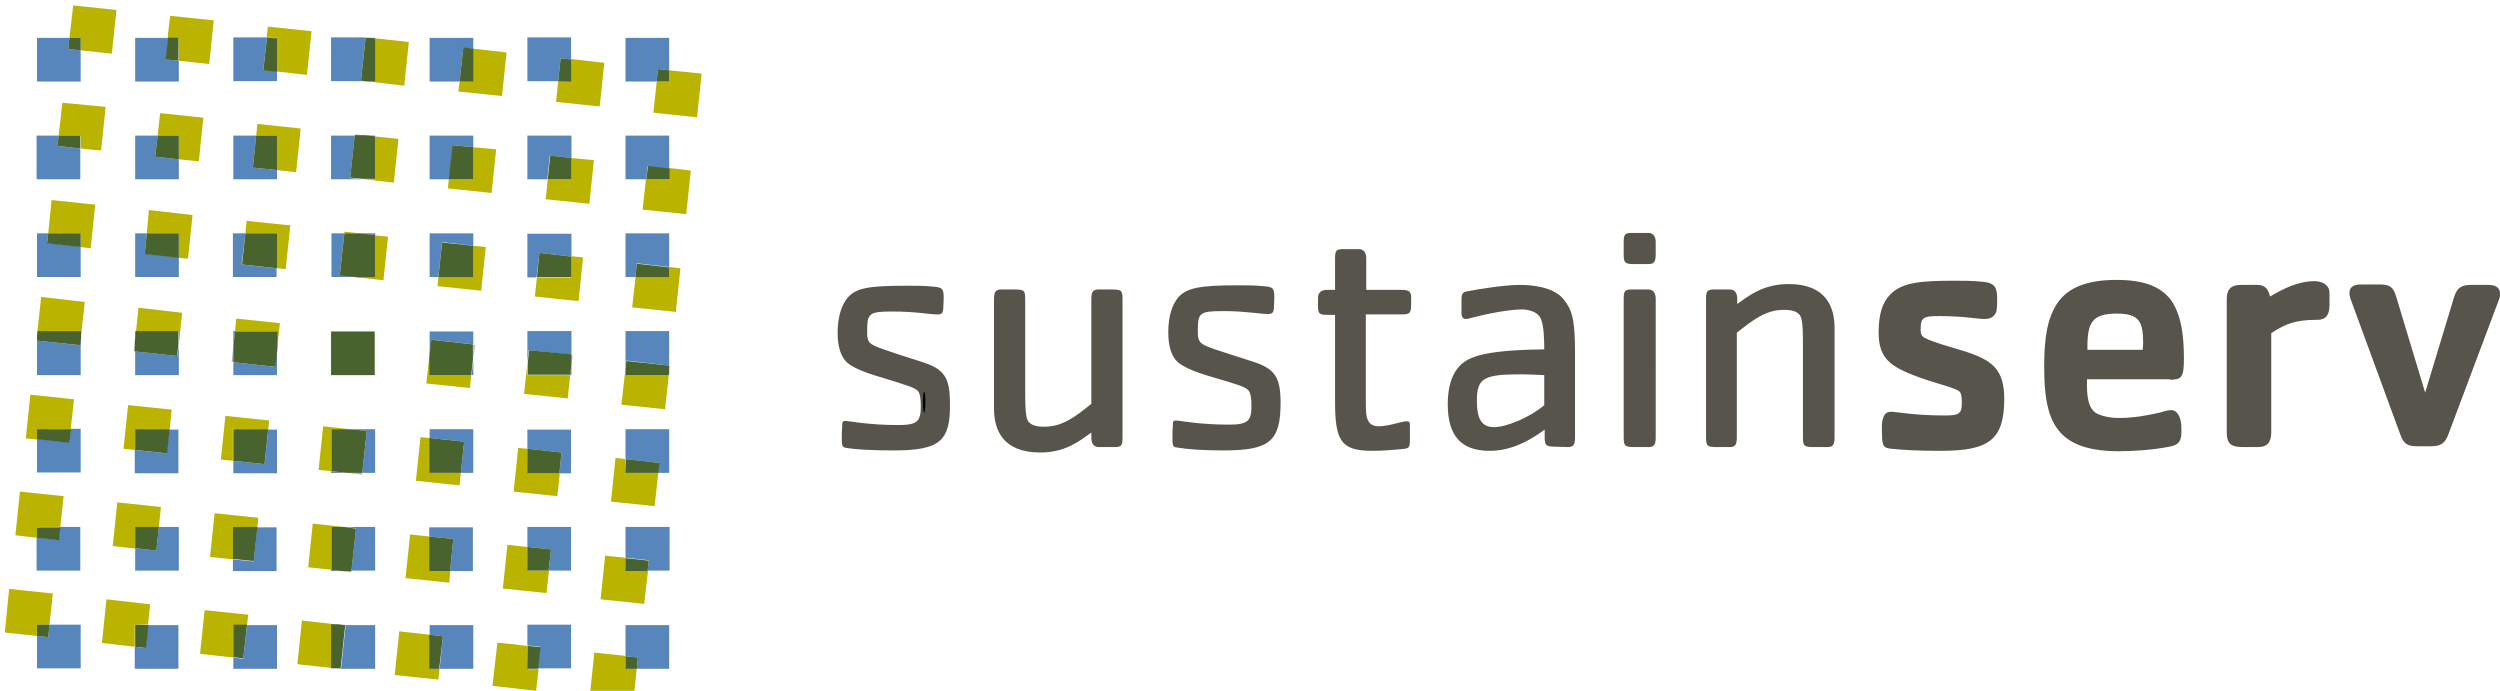
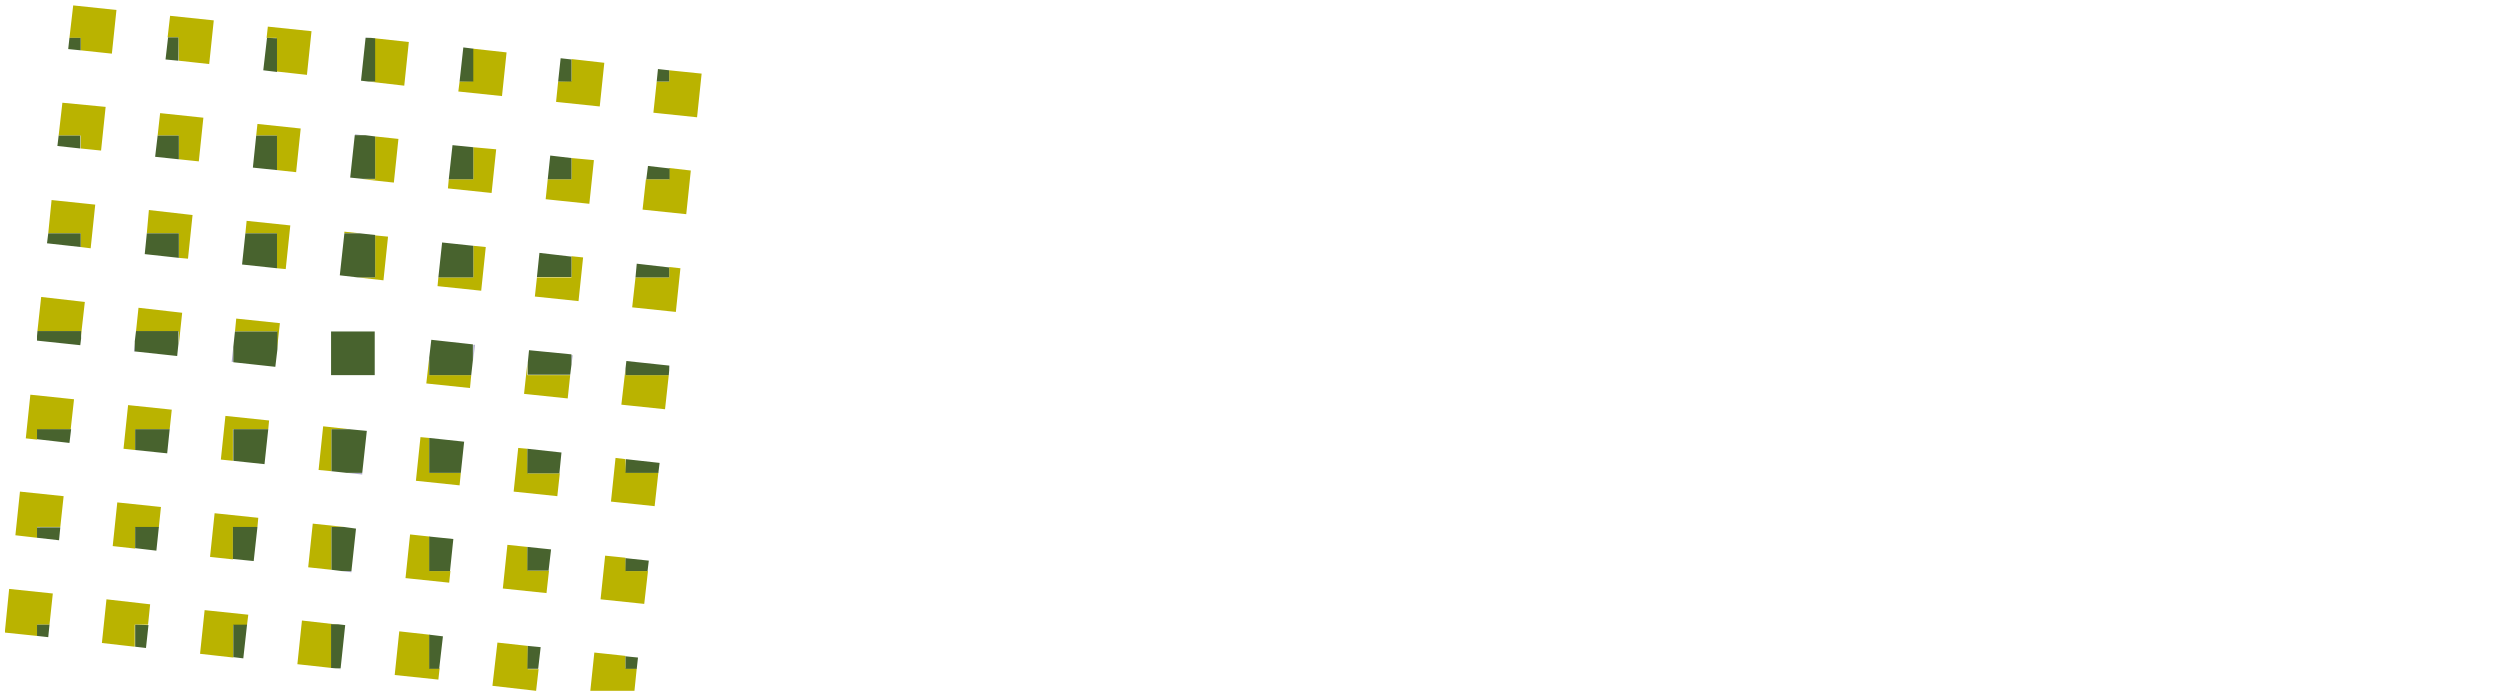
<svg xmlns="http://www.w3.org/2000/svg" version="1.1" id="layer" x="0px" y="0px" viewBox="0 0 601.1 166.1" style="enable-background:new 0 0 601.1 166.1;" xml:space="preserve">
  <style type="text/css"> .st0{fill:#7172A0;} .st1{fill:#5786BD;} .st2{fill:#ACA9C8;} .st3{fill:#BAB300;} .st4{fill:#48632E;} .st5{fill:#57544B;} </style>
-   <path class="st0" d="M90.2,9.1v0.1l-1.1-0.1H90.2z M86.5,56.1l3.7,0.4v-0.4H86.5z M8.9,79.6v1.2V79.6L8.9,79.6z M32.5,79.6v2.5 l0.3-2.5H32.5z M113.4,90.2h0.4v-3.6L113.4,90.2z M137.1,90.2h0.3v-2.4L137.1,90.2z M160.8,90.2h0.1v-1.1L160.8,90.2z M79.6,113.7 h3.7l-3.7-0.4V113.7z M79.6,137.3H82l-2.4-0.3V137.3z M79.6,160.8h1.2l-1.2-0.1V160.8z" />
-   <path class="st1" d="M90.2,32.6v0.3l-2.4-0.3H90.2z M56.1,79.6v3.8l0.4-3.8H56.1z" />
-   <path class="st1" d="M19.4,19.6H8.9V9.1h7.8l-0.3,2.7l3,0.3V19.6z M43,14.6l-3.1-0.3l0.6-5.2h-8v10.5H43V14.6z M66.6,17.2l-3.3-0.4 L64.2,9h-8.1v10.5h10.5V17.2z M86.8,19.4L87.9,9h-8.3v10.5h8.8L86.8,19.4z M111.4,11.5l2.4,0.3V9.1h-10.5v10.5h7.2L111.4,11.5z M134.8,14l2.5,0.3V9h-10.5v10.5h7.4L134.8,14z M160.9,16.9V9.1h-10.5v10.5h7.5l0.3-3L160.9,16.9z M14.1,32.6H8.8v10.5h10.5v-7.4 l-5.5-0.6L14.1,32.6z M37.9,32.6h-5.4v10.5H43v-4.8l-5.7-0.6L37.9,32.6z M61.6,32.6h-5.5v10.5h10.5v-2.2l-5.8-0.6L61.6,32.6z M85.3,32.6h-5.7v10.5h7.6l-3-0.3L85.3,32.6z M113.8,35.4v-2.8h-10.5v10.5h4.7l0.9-8.2L113.8,35.4z M137.4,38v-5.4h-10.6v10.5h4.8 l0.6-5.7L137.4,38z M160.9,40.6v-8h-10.5v10.5h5l0.3-3.1L160.9,40.6z M11.6,56.1H8.9v10.5h10.5v-7.3l-8.1-0.9L11.6,56.1z M35.3,56.1 h-2.8v10.5H43v-4.7L34.8,61L35.3,56.1z M59,56.1h-3v10.5h10.5v-2.1l-8.4-0.9L59,56.1z M82.8,56.1h-3.1v10.5H86l-4.3-0.5L82.8,56.1z M113.8,59.1v-3h-10.5v10.5h2.1l0.9-8.4L113.8,59.1z M137.4,61.7v-5.5h-10.6v10.5h2.2l0.7-5.9L137.4,61.7z M160.9,64.2v-8.1h-10.5 v10.5h2.4l0.3-3.3L160.9,64.2z M8.9,81.9v8.3h10.5v-8.8L19.2,83L8.9,81.9z M32.5,84.5v5.7H43v-7.5l-0.3,2.9L32.5,84.5z M56.1,87.1 v3.1h10.5V84l-0.5,4.2L56.1,87.1z M113.8,82.8v-3.1h-10.5V86l0.5-4.3L113.8,82.8z M137.4,85.3v-5.7h-10.6v7.6l0.3-3L137.4,85.3z M160.9,87.9v-8.3h-10.5v8.9l0.2-1.8L160.9,87.9z M16.7,106.4l-7.8-0.9v8.1h10.5v-10.5H17L16.7,106.4z M40.1,109l-7.7-0.8v5.6h10.5 v-10.5h-2.2L40.1,109z M63.6,111.6l-7.5-0.8v3h10.5v-10.5h-2.1L63.6,111.6z M88.2,103.6l-1.1,10.1h3.1v-10.5H84L88.2,103.6z M103.2,105.3l8.4,0.9l-0.8,7.5h3v-10.5h-10.5v2.1H103.2z M126.8,107.9l8.2,0.9l-0.5,5h2.8v-10.5h-10.5V107.9z M150.4,110.4l8.1,0.9 l-0.3,2.4h2.7v-10.5h-10.5V110.4z M14.1,129.8l-5.3-0.6v8h10.5v-10.5h-4.9L14.1,129.8z M37.6,132.4l-5.1-0.6v5.4H43v-10.5h-4.8 L37.6,132.4z M61,135l-5-0.5v2.8h10.5v-10.5h-4.7L61,135z M85.6,127l-1.1,10.2h5.7v-10.5h-7.5L85.6,127z M103.2,129l5.8,0.6 l-0.8,7.7h5.5v-10.5h-10.5V129z M126.8,131.5l5.7,0.6l-0.6,5.1h5.4v-10.5h-10.5V131.5z M150.4,134.1l5.6,0.6l-0.3,2.5h5.3v-10.5 h-10.6V134.1z M11.6,153.2l-2.7-0.3v7.8h10.5v-10.5h-7.5L11.6,153.2z M35,155.8l-2.6-0.3v5.3h10.5v-10.5h-7.4L35,155.8z M58.5,158.4 l-2.4-0.3v2.7h10.5v-10.5h-7.2L58.5,158.4z M83.1,150.4L82,160.8h8.2v-10.5h-8.8L83.1,150.4z M103.2,152.6l3.3,0.4l-0.8,7.8h8.1 v-10.5h-10.5v2.3H103.2z M126.8,155.2l3.1,0.3l-0.6,5.2h8v-10.5h-10.5V155.2z M150.4,157.8l3,0.3l-0.3,2.7h7.8v-10.5h-10.5V157.8z" />
  <path class="st2" d="M87.9,8.9L89.1,9h-1.2V8.9z M85.3,32.6h2.5l-2.4-0.3L85.3,32.6z M8.8,81.9L8.8,81.9l0.1-1.1L8.8,81.9z M32.2,84.5h0.3v-2.4L32.2,84.5z M55.7,87h0.4v-3.7L55.7,87z M113.8,86.6l0.4-3.7h-0.4V86.6z M137.4,87.8l0.3-2.4h-0.3V87.8z M160.9,89.1l0.1-1.2h-0.1V89.1z M83.4,113.7l3.7,0.4v-0.4H83.4z M82.1,137.3l2.4,0.3v-0.3H82.1z M80.8,160.8l1.1,0.1v-0.1H80.8z" />
  <path class="st3" d="M28,2.4l-1.1,10.5l-7.5-0.8v-3h-2.7l0.9-7.8L28,2.4z M43,14.6l7.3,0.8l1.1-10.5L40.9,3.8L40.3,9h2.6L43,14.6 L43,14.6z M66.6,17.2l7.2,0.8l1.1-10.5L64.4,6.4l-0.3,2.7h2.4v8.1H66.6z M88.5,19.6l8.7,1l1.1-10.5l-8.2-0.9v10.4H88.5z M110.5,19.6 l-0.3,2.4l10.5,1.1l1.1-10.5l-8.1-0.9v7.8L110.5,19.6L110.5,19.6z M134.2,19.6l-0.5,4.9l10.5,1.1l1.1-10.5l-7.9-0.9v5.3L134.2,19.6 L134.2,19.6z M160.9,16.9v2.7h-3l-0.8,7.5l10.5,1.1l1.1-10.5L160.9,16.9z M15,24.7l-0.9,7.9h5.3v3.1l4.9,0.5l1.1-10.5L15,24.7z M38.5,27.2l-0.6,5.4H43v5.7l4.8,0.5l1.1-10.5L38.5,27.2z M61.9,29.8l-0.3,2.8h5v8.3l4.6,0.5l1.1-10.5L61.9,29.8z M90.2,32.8v10.3 h-3l7.5,0.8l1.1-10.5L90.2,32.8z M113.8,35.4v7.7h-5.9l-0.2,2.2l10.5,1.1l1.1-10.5L113.8,35.4z M137.4,38v5.1h-5.7l-0.5,4.8 l10.5,1.1l1.1-10.5L137.4,38z M160.9,43.1h-5.6l-0.8,7.3l10.5,1.1l1.1-10.5l-5.2-0.6V43.1z M11.6,56.1h7.8v3.3l2.4,0.3l1.1-10.5 l-10.5-1.1L11.6,56.1z M35.3,56.1H43V62l2.2,0.2l1.1-10.5l-10.5-1.2L35.3,56.1z M59,56.1h7.6v8.4l2.1,0.2l1.1-10.5l-10.5-1.1 L59,56.1z M82.8,56.1h3.7l-3.7-0.4V56.1z M90.2,66.7H86l6.2,0.7l1.1-10.5l-3.1-0.3V66.7z M113.8,66.7h-8.4l-0.2,2.1l10.5,1.1 l1.1-10.5l-3-0.3V66.7z M137.4,66.7h-8.3l-0.5,4.6l10.5,1.1l1.1-10.5l-2.8-0.3V66.7z M160.9,66.7h-8.1l-0.8,7.2l10.5,1.1l1.1-10.5 l-2.7-0.3V66.7z M9.9,71.4L9,79.6h10.4v1.8l1-8.8L9.9,71.4z M33.3,74l-0.6,5.7H43v3.1l0.8-7.6L33.3,74z M56.8,76.6l-0.3,3.1h10.1V84 l0.7-6.3L56.8,76.6z M103.2,86l-0.7,6.2l10.5,1.1l0.3-3.1h-10.1C103.2,90.2,103.2,86,103.2,86z M126.8,87.3l-0.8,7.4l10.5,1.1 l0.6-5.6h-10.3V87.3z M150.4,88.6l-1,8.7l10.5,1.1l0.9-8.2h-10.4V88.6z M17,103.2l0.8-7.2L7.3,94.9l-1.1,10.5l2.7,0.3v-2.4L17,103.2 L17,103.2z M40.8,103.2l0.5-4.7l-10.5-1.1l-1.1,10.5l2.8,0.3v-5L40.8,103.2L40.8,103.2z M64.5,103.2l0.2-2.1L54.2,100l-1.1,10.5 l2.9,0.3v-7.6L64.5,103.2L64.5,103.2z M84,103.2l-6.3-0.7L76.6,113l3.1,0.3v-10.1L84,103.2L84,103.2z M103.2,105.3l-2.1-0.2 l-1.1,10.5l10.5,1.1l0.3-3h-7.6C103.2,113.7,103.2,105.3,103.2,105.3z M126.8,107.9l-2.2-0.2l-1.1,10.5l10.5,1.1l0.6-5.5h-7.7 L126.8,107.9L126.8,107.9z M150.4,110.4l-2.4-0.3l-1.1,10.5l10.5,1.1l0.9-8.1h-7.8L150.4,110.4L150.4,110.4z M14.5,126.7l0.8-7.4 l-10.5-1.1l-1.1,10.5l5.2,0.6v-2.6H14.5z M38.2,126.7l0.5-4.8l-10.5-1.1l-1.1,10.5l5.4,0.6v-5.1h5.7V126.7z M61.9,126.7l0.2-2.2 l-10.5-1.1l-1.1,10.5l5.5,0.6v-7.7L61.9,126.7L61.9,126.7z M82.7,126.7l-7.5-0.8l-1.1,10.5l5.6,0.6v-10.3L82.7,126.7L82.7,126.7z M103.2,129l-4.6-0.5L97.5,139l10.5,1.1l0.3-2.8h-5V129H103.2z M126.8,131.5L122,131l-1.1,10.5l10.5,1.1l0.6-5.4h-5.1L126.8,131.5 L126.8,131.5z M150.4,134.1l-4.9-0.5l-1.1,10.5l10.5,1.1l0.9-7.9h-5.3L150.4,134.1L150.4,134.1z M1.2,151.6v0.5l7.7,0.8v-2.7h3 l0.8-7.5l-10.5-1.1L1.2,151.6z M35.6,150.2l0.5-4.9l-10.5-1.2l-1.1,10.5l7.9,0.9v-5.3H35.6z M59.4,150.2l0.3-2.4l-10.5-1.1 l-1.1,10.5l8,0.9v-7.8h3.3V150.2z M81.4,150.2l-8.8-1l-1.1,10.5l8.2,0.9v-10.4H81.4z M103.2,152.6l-7.2-0.8l-1.1,10.5l10.5,1.1 l0.3-2.7h-2.4v-8.1H103.2z M118.4,164.9l10.5,1.2l0.6-5.2h-2.6v-5.6l-7.3-0.8L118.4,164.9z M141.8,167.4l10.5,1.1l0.8-7.8h-2.7v-3 l-7.5-0.8L141.8,167.4z" />
  <path class="st4" d="M19.4,9.1v3l-3-0.3l0.3-2.7H19.4z M40.4,9.1l-0.6,5.2l3.1,0.3V9h-2.5V9.1z M64.2,9.1l-0.9,7.8l3.3,0.4V9.2 L64.2,9.1L64.2,9.1z M87.9,9.1l-1.1,10.3l1.7,0.2h1.7V9.2l-1.1-0.1H87.9z M110.5,19.6h3.3v-7.9l-2.4-0.3L110.5,19.6z M134.2,19.6 h3.2v-5.3l-2.6-0.3L134.2,19.6z M157.9,19.6h3v-2.7l-2.7-0.3L157.9,19.6z M14.1,32.6l-0.3,2.5l5.5,0.6v-3.1H14.1z M37.9,32.6 l-0.6,5.1l5.7,0.6v-5.7L37.9,32.6L37.9,32.6z M61.6,32.6l-0.8,7.7l5.8,0.6v-8.3H61.6z M90.2,32.8l-2.4-0.3h-2.5l-1.1,10.2l3,0.3h3 V32.8z M113.8,35.4l-5-0.5l-0.9,8.2h5.9V35.4z M137.4,38l-5.1-0.6l-0.6,5.7h5.7V38z M155.4,43.1h5.6v-2.6l-5.2-0.6L155.4,43.1z M11.6,56.1l-0.3,2.4l8.1,0.9v-3.3L11.6,56.1L11.6,56.1z M35.3,56.1l-0.5,5L43,62v-5.9H35.3z M59,56.1l-0.8,7.5l8.4,0.9v-8.4H59z M90.2,56.5l-3.7-0.4h-3.7l-1.1,10.1l4.3,0.5h4.2V56.5z M113.8,59.1l-7.5-0.8l-0.9,8.4h8.4V59.1z M137.4,61.7l-7.7-0.9l-0.6,5.8h8.3 C137.4,66.6,137.4,61.7,137.4,61.7z M152.8,66.7h8.1v-2.4l-7.8-0.9L152.8,66.7z M9,79.6l-0.1,1.2v1.1L19.3,83l0.2-1.6v-1.8L9,79.6 L9,79.6z M32.7,79.6l-0.3,2.5v2.4l10.2,1.1l0.3-2.9v-3.1H32.7z M56.5,79.6l-0.4,3.8v3.7l10.1,1.1l0.5-4.2v-4.3H56.5V79.6z M103.7,81.7l-0.5,4.3v4.2h10.1l0.4-3.6v-3.8L103.7,81.7z M127.2,84.2l-0.3,3v2.9h10.2l0.3-2.4v-2.5L127.2,84.2z M150.4,88.6v1.6 h10.4l0.1-1.1v-1.2l-10.3-1.1L150.4,88.6z M8.9,103.2v2.4l7.8,0.9l0.4-3.3H8.9z M40.8,103.2h-8.3v5l7.7,0.8L40.8,103.2z M64.5,103.2 h-8.4v7.6l7.5,0.8L64.5,103.2z M84,103.2h-4.3v10.1l3.7,0.4h3.7l1.1-10.1L84,103.2z M103.2,105.3v8.4h7.6l0.8-7.5L103.2,105.3z M126.8,107.9v5.9h7.7l0.5-5L126.8,107.9z M150.4,113.7h7.9l0.3-2.4l-8.1-0.9L150.4,113.7L150.4,113.7z M8.9,126.7v2.6l5.3,0.6 l0.3-3.1H8.9V126.7z M38.2,126.7h-5.7v5.1l5.1,0.6L38.2,126.7z M61.9,126.7H56v7.7l5,0.5L61.9,126.7z M82.7,126.7h-3V137l2.4,0.3 h2.4l1.1-10.2L82.7,126.7z M103.2,129v8.3h5l0.8-7.7L103.2,129z M126.8,131.5v5.7h5.1l0.6-5.1L126.8,131.5z M150.4,137.3h5.3 l0.3-2.5l-5.6-0.6C150.4,134.2,150.4,137.3,150.4,137.3z M8.9,150.2v2.7l2.7,0.3l0.3-3H8.9z M32.5,150.2v5.3l2.6,0.3l0.6-5.5 L32.5,150.2L32.5,150.2z M56.1,150.2v7.8l2.4,0.3l0.9-8.1L56.1,150.2L56.1,150.2z M79.6,150.2v10.4l1.2,0.1h1.1l1.1-10.4l-1.7-0.2 h-1.7V150.2z M103.2,160.8h2.4l0.9-7.8l-3.3-0.4V160.8z M126.8,160.8h2.6l0.6-5.2l-3.1-0.3L126.8,160.8L126.8,160.8z M150.4,160.8 h2.7l0.3-2.7l-3-0.3V160.8z M79.6,90.2h10.5V79.7H79.6V90.2z" />
-   <path class="st5" d="M214.9,108.3c-5.2,0-8.9-0.2-11.4-0.6c-1-0.2-1.1-0.4-1.1-2.5c0-1.5,0-0.9,0.1-2.9c0-0.9,0.2-1.1,0.8-1.1 c0.7,0,5.5,1,12.6,1c4.6,0,5.5-0.8,5.5-4.5c0-1.9-0.2-3.1-0.7-3.7c-0.8-0.8-2.1-1.2-8.9-3.3c-4.2-1.2-7.1-2.5-8.3-3.7 c-1.3-1.3-2.1-3.6-2.1-7c0-3.7,0.9-6.6,2.4-8.4c2.1-2.4,5-2.9,14.5-2.9c2,0,4,0,5.9,0.2c2.4,0.2,2.7,0.4,2.7,2.8 c0,0.6,0,0.1-0.1,2.5c-0.1,1.1-0.3,1.4-1.5,1.4c-1.8,0-5.1-0.7-10.7-0.7c-5.6,0-6.1,0.4-6.1,4.6c0,1.1,0,1.5,0.2,2.1 c0.3,1.2,1.2,1.6,7.6,3.7l5.3,1.7c5.4,1.7,6.8,3.7,6.8,9.9C228.6,106.1,225.9,108.3,214.9,108.3 M267.8,107.5c1.7,0,2.1-0.2,2.1-2.2 V72c0-2.2-0.2-2.4-2.8-2.4h-2.9c-1.4,0-1.8,0.5-1.8,2.4v25.1c-4.1,3.3-7,5.5-11.4,5.5c-2.1,0-3.1-0.5-3.7-1.2 c-0.7-0.8-0.8-3.3-0.8-7.5V72c0-2.2-0.2-2.4-2.8-2.4h-2.9c-1.4,0-1.8,0.5-1.8,2.4v26.3c0,4.9,2,10.5,11.1,10.5 c6.1,0,9.5-2.8,12.3-4.8v1.3c0,1.2,0.5,2.2,1.8,2.2H267.8 M294.2,108.3c11.1,0,13.7-2.2,13.7-11.5c0-6.3-1.5-8.2-6.8-9.9l-5.3-1.7 c-6.3-2-7.2-2.4-7.6-3.7c-0.2-0.6-0.2-1.1-0.2-2.1c0-4.2,0.5-4.6,6.1-4.6c5.5,0,8.9,0.7,10.7,0.7c1.1,0,1.4-0.3,1.5-1.4 c0.1-2.4,0.1-2,0.1-2.5c0-2.4-0.3-2.6-2.7-2.8c-2-0.2-4-0.2-5.9-0.2c-9.4,0-12.4,0.6-14.5,2.9c-1.5,1.8-2.4,4.6-2.4,8.4 c0,3.4,0.8,5.7,2.1,7c1.2,1.2,4.1,2.5,8.3,3.7c6.8,2,8.1,2.4,8.9,3.3c0.5,0.6,0.7,1.8,0.7,3.7c0,3.7-0.9,4.5-5.5,4.5 c-7.1,0-12-1-12.6-1c-0.7,0-0.8,0.2-0.8,1.1c-0.1,2-0.1,1.5-0.1,2.9c0,2.1,0.1,2.4,1.1,2.5C285.3,108,289,108.3,294.2,108.3 M337,75.6c2.1,0,2.3-0.3,2.3-2.9v-1.1c0-1.5-0.5-1.9-2.3-1.9h-8.5v-7.6c0-1.2-0.5-2.2-1.8-2.2h-3.6c-1.7,0-2.1,0.2-2.1,2.2v7.6h-2 c-1.1,0-2.1,0.5-2.1,1.9v1.9c0,1.8,0.2,2.2,2.1,2.2h2v20.9c0,9.5,1.5,11.8,9,11.8c2.7,0,4.3-0.2,6.9-0.4c2-0.2,2.1-0.3,2.1-2.5v-3.1 c0-0.9-0.1-1.1-0.8-1.1c-1.2,0-4.3,1.2-6.7,1.2c-1.3,0-2.2-0.5-2.6-1.5c-0.4-0.8-0.5-1.5-0.5-4.7V75.6L337,75.6 M376.9,107.5 c1.4,0,1.8-0.5,1.8-2.4V84.7c0-8.3-0.8-10.3-2.8-12.8c-2.3-2.8-7.2-3.4-10.4-3.4c-3.6,0-9.4,0.9-13,1.6c-0.9,0.2-1.1,0.7-1.1,2.1v3 c0,1.1,0.4,1.5,1.1,1.5c0.3,0,0.7-0.1,1-0.2c3.7-1,9.3-2.1,12.4-2.1c2.2,0,4.1,0.9,4.6,2.3c0.7,1.6,0.8,4.9,0.8,7.3 c-8.4,0.1-14.2,0.7-17.3,2c-4,1.5-5.9,5.4-5.9,11.2c0,7.6,3.2,11.2,10.1,11.2c4.2,0,8.5-1.6,13.2-5.1v1.7c0,2.2,0.3,2.4,2.8,2.4 L376.9,107.5 M371.2,97.5c-3.3,2.8-8.9,5.2-12,5.2c-2.9,0-4.1-1.9-4.1-6.3c0-5.5,1.6-6.4,10.7-6.4c1.8,0,3.5,0.1,5.5,0.2v7.3H371.2z M396.3,63.5c1.4,0,1.8-0.5,1.8-2.4v-2.9c0-1.2-0.5-2.2-1.8-2.2h-3.8c-1.7,0-2.1,0.2-2.1,2.2v2.9c0,2.2,0.3,2.4,2.8,2.4H396.3 M396.3,107.5c1.4,0,1.8-0.5,1.8-2.4V71.8c0-1.2-0.5-2.2-1.8-2.2h-3.8c-1.7,0-2.1,0.2-2.1,2.2v33.3c0,2.2,0.3,2.4,2.8,2.4 L396.3,107.5 M439.3,107.5c1.4,0,1.8-0.5,1.8-2.4V78.8c0-4.9-2-10.5-11-10.5c-6.2,0-9.6,2.8-12.4,4.8v-1.3c0-1.2-0.5-2.2-1.8-2.2 h-3.6c-1.7,0-2.1,0.2-2.1,2.2v33.3c0,2.2,0.3,2.4,2.8,2.4h2.8c1.4,0,1.8-0.5,1.8-2.4V80c4.2-3.3,7-5.5,11.4-5.5 c2.1,0,3.1,0.5,3.7,1.2c0.7,0.8,0.8,3.3,0.8,7.5v21.9c0,2.2,0.3,2.4,2.8,2.4L439.3,107.5 M466.6,108.4c11.6,0,15.3-2.6,15.3-12.5 c0-7.2-3-9.3-9.4-11.4c-2.5-0.8-9.4-2.6-10.3-3.7c-0.3-0.4-0.4-0.8-0.4-1.6c0-3,0.7-3.2,4.7-3.2c5.6,0,8.9,0.7,10.7,0.7 c1.5,0,2.2-0.6,2.7-1.5c0.3-0.7,0.3-2.3,0.3-3.5c0-3.2-1.1-3.8-4.1-4c-2-0.2-4-0.2-6-0.2c-7.9,0-12.7,0.3-15.6,3.3 c-1.9,1.9-2.8,4.8-2.8,9.1c0,4.8,1.6,7.2,5.8,9.2c5.3,2.6,12.5,3.9,13.7,5.1c0.4,0.4,0.5,1.4,0.5,2.7c0,2.6-0.7,3-4.1,3 c-7.2,0-12-0.9-12.7-0.9c-1,0-1.5,0.2-1.9,1c-0.7,1.5-0.5,2.7-0.5,4.2c0,3.4,0.6,3.5,2.3,3.7C457.5,108.2,461.3,108.4,466.6,108.4 M521.7,91.3c2.8,0,3.4-0.5,3.4-5c0-5.2-0.5-10.3-3-14c-2.4-3.3-6.4-5-13.2-5c-7.2,0-11.6,1.9-14.1,5.4c-2.5,3.6-3.3,8.4-3.3,15.5 c0,8.1,1.1,13.3,4.6,16.5c2.7,2.5,7.1,3.8,13.2,3.8c3.5,0,8.3-0.3,12.3-1.1c2.5-0.4,2.9-1.7,2.9-3.6c0-0.9,0-1.9-0.2-2.7 c-0.2-1.1-1-2.5-2.2-2.5c-1,0-2,0.4-2.8,0.6c-3,0.7-6.3,1.3-9.9,1.3c-2,0-3.7-0.4-4.9-0.9c-2.5-1.1-2.8-4.3-2.7-8.4h19.9 M515.2,84.1h-13.3v-0.7c0-5.9,1.2-8,7.1-8c5.5,0,6.3,2.1,6.3,7.2L515.2,84.1L515.2,84.1z M557.1,76.9c2.6,0,3-1.7,3-3.7v-2.8 c0-2-1.9-2.8-3.6-2.8c-4.1,0-7.8,2-10.7,3.7c-0.4-1.7-1.1-2.8-3-2.8H539c-2.4,0-3.6,0.8-3.6,3.5v31.9c0,3.2,1.4,3.6,4.3,3.6h3.1 c2.5,0,3.3-1.3,3.3-3.6V80.1C549.5,77.9,551.8,76.9,557.1,76.9 M600.9,71.9c0.2-0.4,0.2-0.9,0.2-1.3c0-1.9-1.8-2.1-2.8-2.1h-4.1 c-2.4,0-3.4,0.7-4.1,2.8l-7,23.1l-7-23.2c-0.7-2.3-1.6-2.8-4-2.8h-4.4c-2.2,0-2.8,0.9-2.8,2.1c0,0.4,0.1,0.7,0.2,1.2l12,32.7 c0.9,2.4,1.7,2.9,4.2,2.9h3.3c2.2,0,3.3-0.7,4.1-2.9L600.9,71.9" />
-   <path d="M222.2,99.2c0.4,0,0.4-5,0-5C221.8,94.2,221.8,99.2,222.2,99.2" />
</svg>